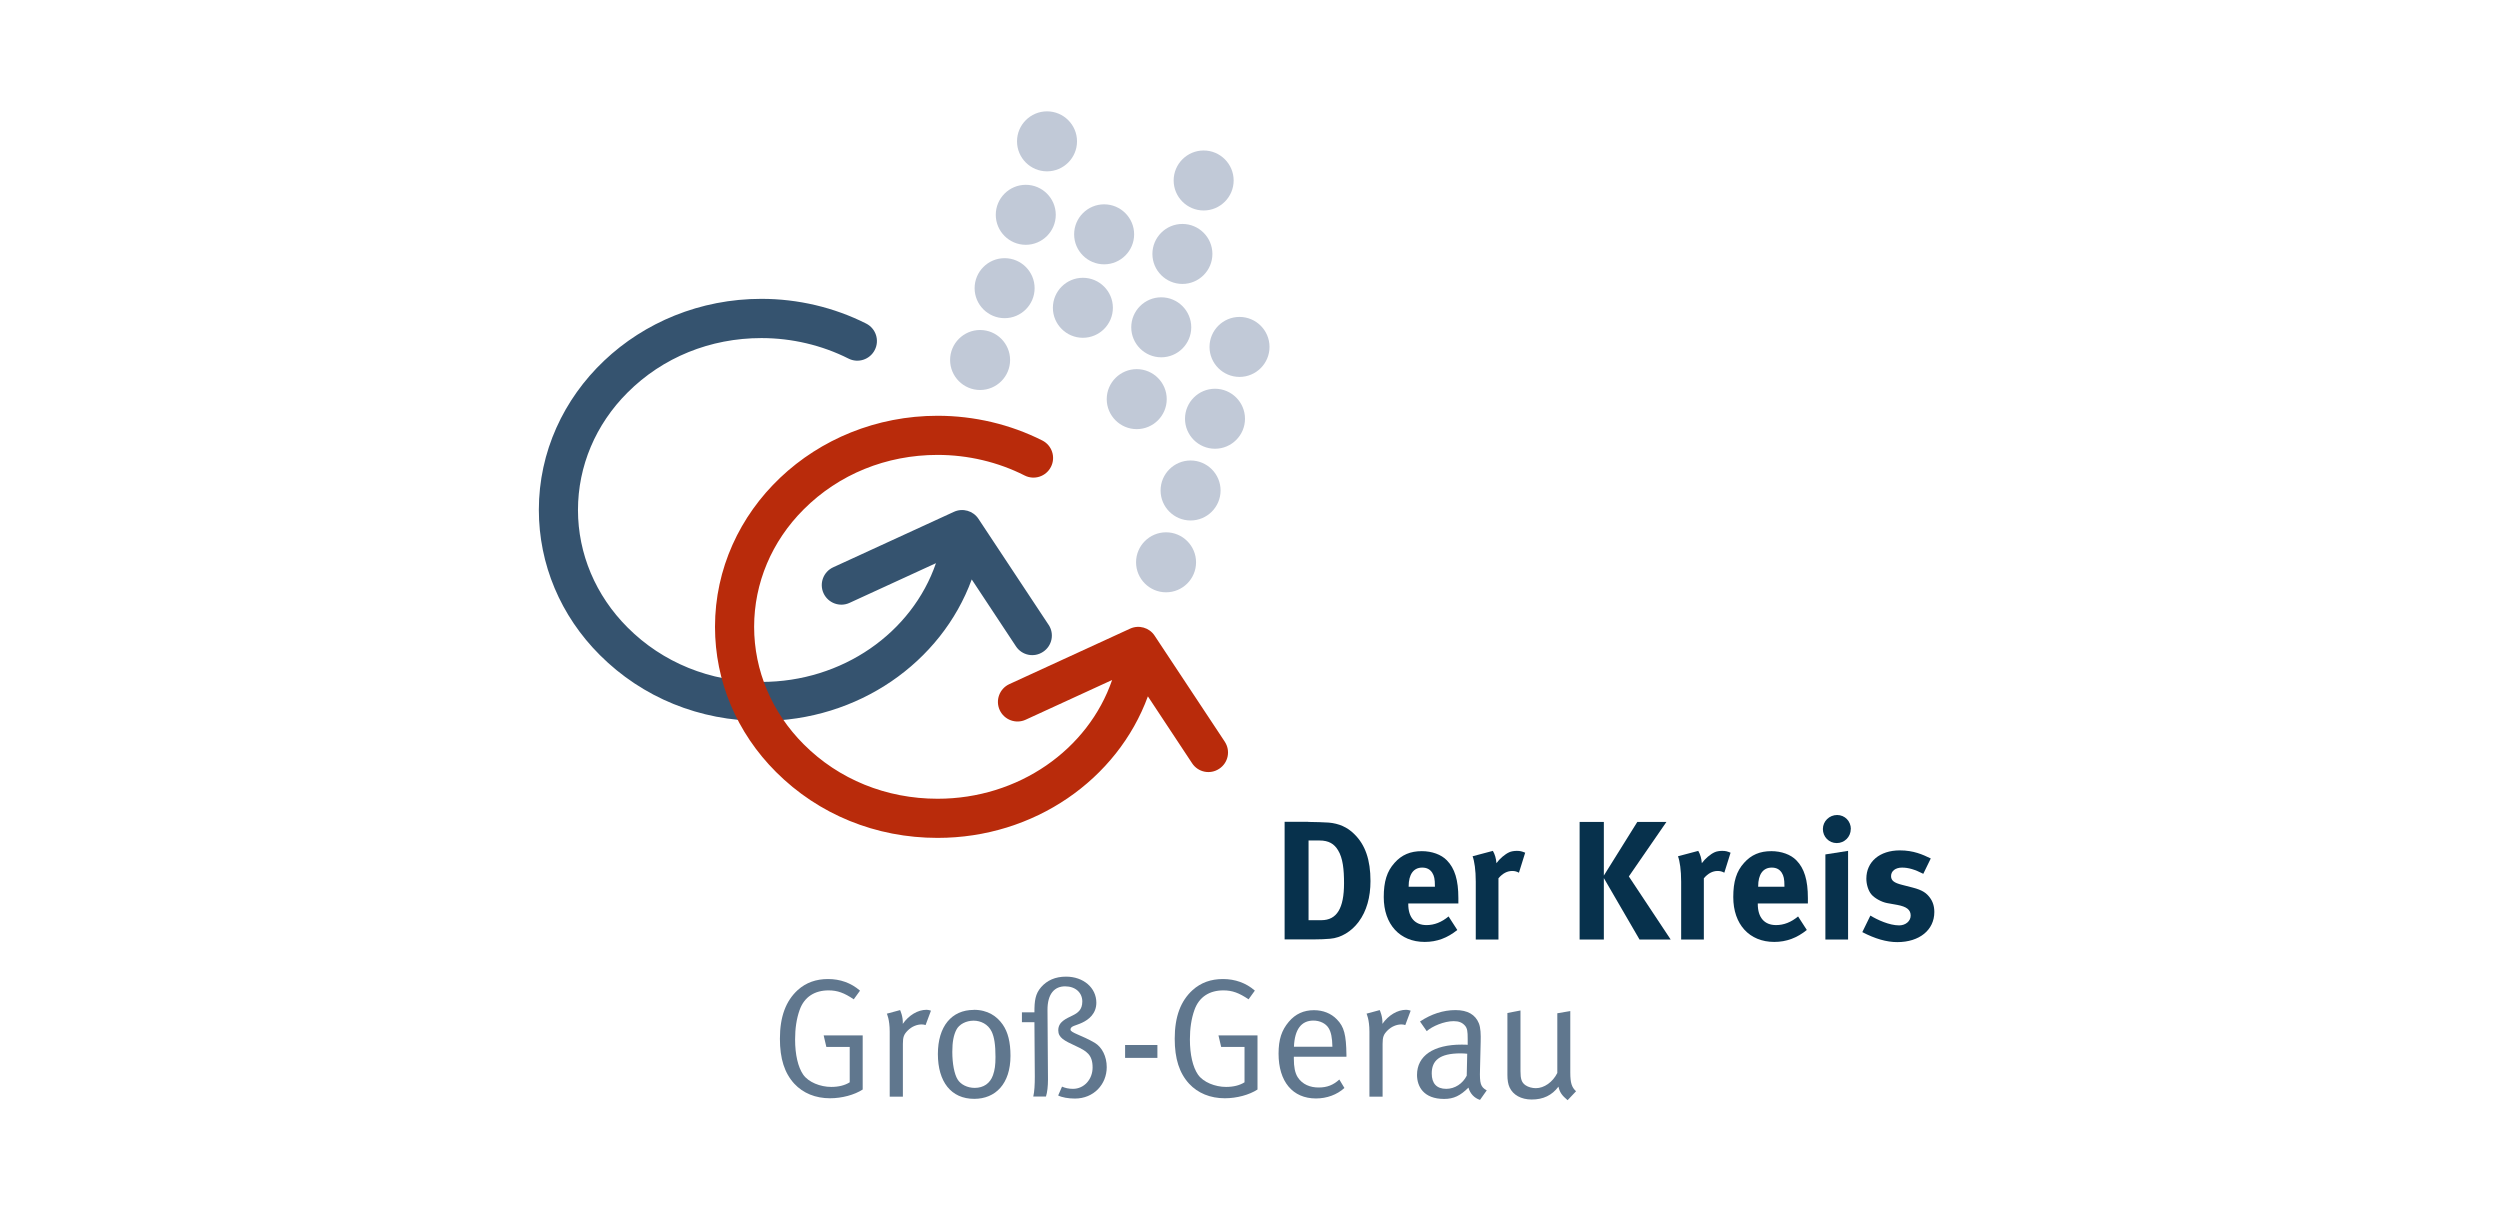
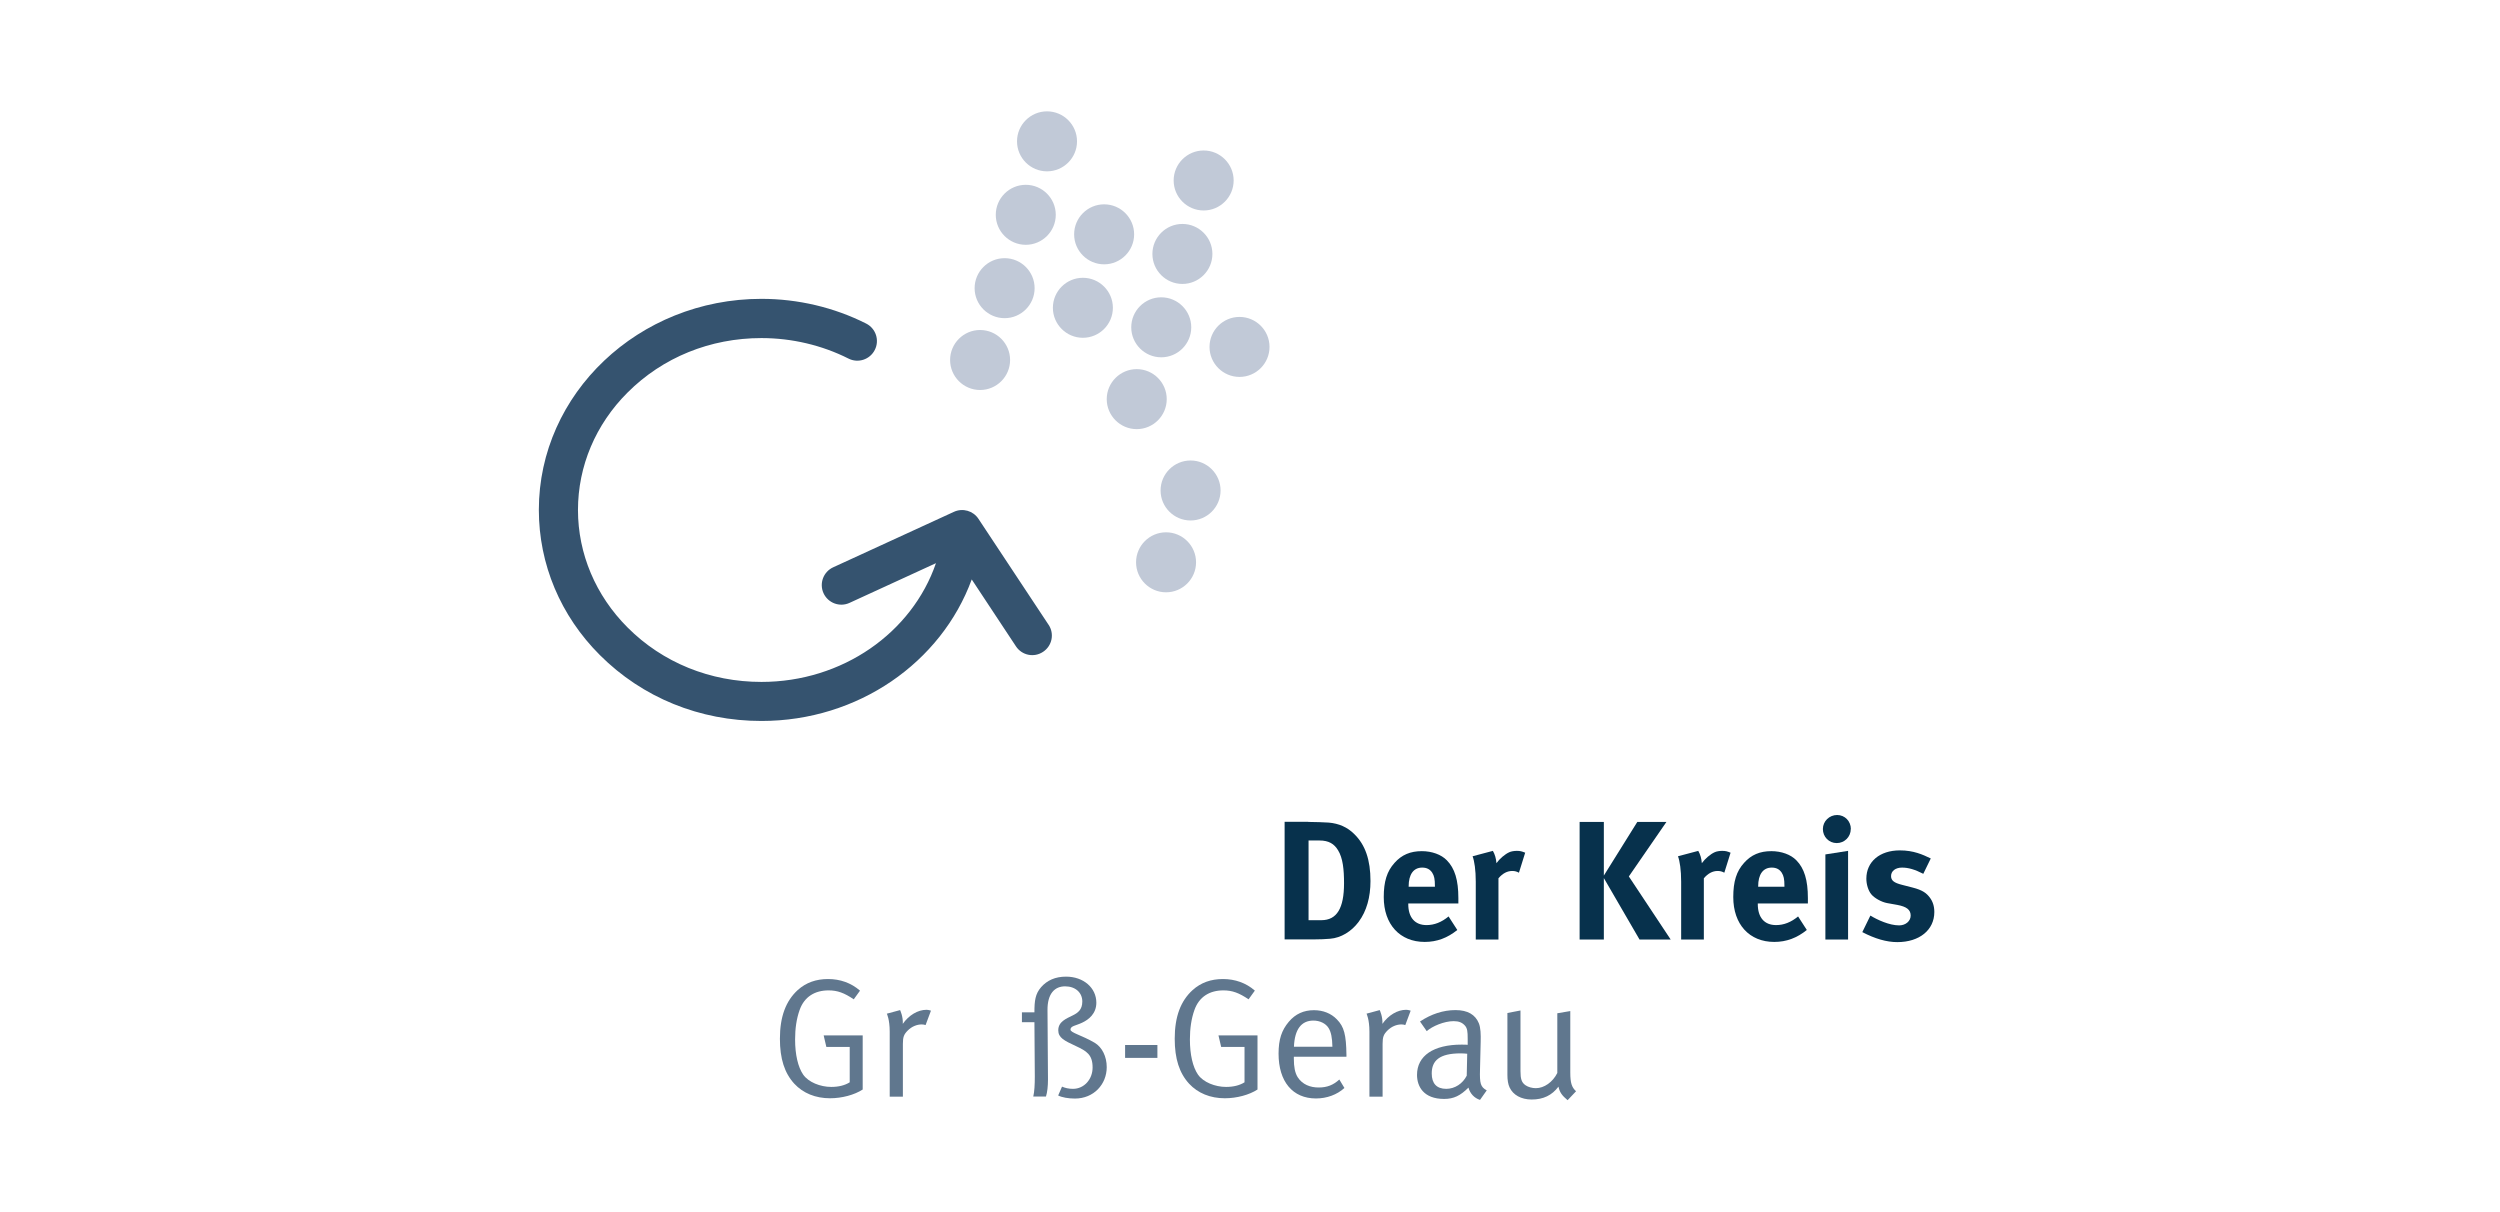
<svg xmlns="http://www.w3.org/2000/svg" id="a" viewBox="0 0 260 126">
  <g>
    <path d="M104.48,33.09c1.72,0,3.12-1.4,3.12-3.12s-1.4-3.12-3.12-3.12-3.12,1.4-3.12,3.12,1.4,3.12,3.12,3.12h0Z" style="fill:#c1c9d7;" />
    <path d="M112.62,35.13c1.72,0,3.12-1.4,3.12-3.12s-1.4-3.12-3.12-3.12-3.12,1.4-3.12,3.12,1.4,3.12,3.12,3.12h0Z" style="fill:#c1c9d7;" />
    <path d="M120.77,37.16c1.72,0,3.12-1.4,3.12-3.12s-1.4-3.12-3.12-3.12-3.12,1.4-3.12,3.12,1.4,3.12,3.12,3.12h0Z" style="fill:#c1c9d7;" />
    <path d="M128.91,39.2c1.72,0,3.12-1.4,3.12-3.12s-1.4-3.12-3.12-3.12-3.12,1.4-3.12,3.12,1.4,3.12,3.12,3.12h0Z" style="fill:#c1c9d7;" />
    <path d="M106.68,25.46c1.72,0,3.12-1.4,3.12-3.12s-1.4-3.12-3.12-3.12-3.12,1.4-3.12,3.12,1.4,3.12,3.12,3.12h0Z" style="fill:#c1c9d7;" />
    <path d="M114.83,27.49c1.72,0,3.12-1.4,3.12-3.12s-1.4-3.12-3.12-3.12-3.12,1.4-3.12,3.12,1.4,3.12,3.12,3.12h0Z" style="fill:#c1c9d7;" />
    <path d="M122.97,29.53c1.72,0,3.12-1.4,3.12-3.12s-1.4-3.12-3.12-3.12-3.12,1.4-3.12,3.12,1.4,3.12,3.12,3.12h0Z" style="fill:#c1c9d7;" />
    <path d="M108.89,17.82c1.72,0,3.12-1.4,3.12-3.12s-1.4-3.12-3.12-3.12-3.12,1.4-3.12,3.12,1.4,3.12,3.12,3.12h0Z" style="fill:#c1c9d7;" />
    <path d="M125.18,21.89c1.72,0,3.12-1.4,3.12-3.12s-1.4-3.12-3.12-3.12-3.12,1.4-3.12,3.12,1.4,3.12,3.12,3.12h0Z" style="fill:#c1c9d7;" />
    <path d="M101.93,40.56c1.72,0,3.12-1.4,3.12-3.12s-1.4-3.12-3.12-3.12-3.12,1.4-3.12,3.12,1.4,3.12,3.12,3.12h0Z" style="fill:#c1c9d7;" />
    <path d="M118.22,44.63c1.72,0,3.12-1.4,3.12-3.12s-1.4-3.12-3.12-3.12-3.12,1.4-3.12,3.12,1.4,3.12,3.12,3.12h0Z" style="fill:#c1c9d7;" />
-     <path d="M126.36,46.67c1.72,0,3.12-1.4,3.12-3.12s-1.4-3.12-3.12-3.12-3.12,1.4-3.12,3.12,1.4,3.12,3.12,3.12h0Z" style="fill:#c1c9d7;" />
    <path d="M123.82,54.13c1.72,0,3.12-1.4,3.12-3.12s-1.4-3.12-3.12-3.12-3.12,1.4-3.12,3.12,1.4,3.12,3.12,3.12h0Z" style="fill:#c1c9d7;" />
    <path d="M121.27,61.6c1.72,0,3.12-1.4,3.12-3.12s-1.4-3.12-3.12-3.12-3.12,1.4-3.12,3.12,1.4,3.12,3.12,3.12h0Z" style="fill:#c1c9d7;" />
  </g>
  <path d="M109.06,64.99h0l-7.3-11.03c-.55-.84-1.64-1.15-2.55-.73l-12.56,5.77c-1.02,.47-1.47,1.68-1,2.7,.47,1.02,1.68,1.47,2.7,1l8.99-4.13c-2.49,7.24-9.73,12.35-18.15,12.35-5.33,0-10.28-2.01-13.92-5.66-3.32-3.32-5.16-7.67-5.16-12.22s1.83-8.9,5.16-12.22c3.65-3.65,8.59-5.66,13.92-5.66,3.16,0,6.29,.74,9.05,2.13,1,.51,2.23,.11,2.74-.9,.51-1,.11-2.23-.9-2.74h0c-3.33-1.68-7.09-2.57-10.89-2.57-12.77,0-23.15,9.85-23.15,21.95,0,5.64,2.25,11.01,6.35,15.1,4.42,4.42,10.38,6.85,16.8,6.85,10.04,0,18.7-6.07,21.87-14.72l4.6,6.96c.62,.94,1.88,1.2,2.82,.57,.94-.62,1.2-1.88,.57-2.82h0Z" style="fill:#35536f;" />
-   <path d="M127.38,77.14h0l-7.3-11.03c-.55-.84-1.64-1.15-2.55-.73l-12.56,5.77c-1.02,.47-1.47,1.68-1,2.7,.47,1.02,1.68,1.47,2.7,1l8.99-4.13c-2.49,7.24-9.73,12.35-18.15,12.35-5.33,0-10.28-2.01-13.92-5.66-3.32-3.32-5.16-7.67-5.16-12.22s1.83-8.9,5.16-12.22c3.65-3.65,8.59-5.66,13.92-5.66,3.16,0,6.29,.74,9.05,2.14,1,.51,2.23,.11,2.74-.9,.51-1,.11-2.23-.9-2.74-3.33-1.68-7.09-2.57-10.89-2.57-12.77,0-23.15,9.85-23.15,21.95,0,5.64,2.25,11.01,6.35,15.1,4.42,4.42,10.38,6.85,16.8,6.85,10.04,0,18.7-6.07,21.87-14.72l4.6,6.96c.62,.94,1.88,1.2,2.82,.57,.94-.62,1.2-1.88,.57-2.82h0Z" style="fill:#b92b0b;" />
  <g>
    <path d="M136.06,85.48c.7,0,1.64,.04,2.13,.07,1.04,.09,1.94,.47,2.67,1.21,1.13,1.11,1.67,2.67,1.67,4.87,0,1.67-.4,3.13-1.23,4.24-.74,1-1.83,1.67-2.97,1.76-.46,.04-1.04,.07-1.76,.07h-2.97v-12.23h2.46Zm.04,10.22h1.32c1.62,0,2.36-1.25,2.36-3.84,0-1.43-.12-2.62-.62-3.43-.4-.67-.97-1.02-1.94-1.02h-1.13v8.29Z" style="fill:#07314c;" />
    <path d="M151.57,96.71c-1.04,.84-2.13,1.25-3.4,1.25-2.59,0-4.26-1.83-4.26-4.66,0-1.62,.33-2.69,1.13-3.57,.74-.83,1.64-1.21,2.83-1.21,1.04,0,2.02,.35,2.6,.95,.83,.84,1.2,2.06,1.2,3.94v.55h-5.21v.07c0,1.39,.69,2.18,1.9,2.18,.81,0,1.57-.3,2.29-.9l.91,1.41Zm-2.34-4.49v-.11c0-.67-.07-1.02-.28-1.35-.23-.35-.56-.53-1.04-.53-.9,0-1.41,.7-1.41,1.95v.04h2.73Z" style="fill:#07314c;" />
    <path d="M155.26,88.49c.21,.37,.33,.77,.37,1.28,.33-.46,.9-.95,1.34-1.14,.19-.09,.51-.14,.77-.14,.35,0,.51,.04,.88,.19l-.65,2.08c-.23-.12-.42-.18-.69-.18-.53,0-1,.25-1.44,.76v6.37h-2.36v-6.02c0-1.21-.14-2.13-.33-2.64l2.11-.56Z" style="fill:#07314c;" />
    <path d="M166.8,85.48v5.58l3.48-5.58h3.03l-3.91,5.67,4.35,6.56h-3.24l-3.71-6.39v6.39h-2.52v-12.23h2.52Z" style="fill:#07314c;" />
    <path d="M176.62,88.49c.21,.37,.33,.77,.37,1.28,.33-.46,.9-.95,1.34-1.14,.19-.09,.51-.14,.77-.14,.35,0,.51,.04,.88,.19l-.65,2.08c-.23-.12-.42-.18-.69-.18-.53,0-1,.25-1.44,.76v6.37h-2.36v-6.02c0-1.21-.14-2.13-.33-2.64l2.11-.56Z" style="fill:#07314c;" />
    <path d="M187.92,96.71c-1.04,.84-2.13,1.25-3.4,1.25-2.59,0-4.26-1.83-4.26-4.66,0-1.62,.33-2.69,1.13-3.57,.74-.83,1.64-1.21,2.83-1.21,1.04,0,2.02,.35,2.6,.95,.83,.84,1.2,2.06,1.2,3.94v.55h-5.21v.07c0,1.39,.69,2.18,1.9,2.18,.81,0,1.57-.3,2.29-.9l.91,1.41Zm-2.34-4.49v-.11c0-.67-.07-1.02-.28-1.35-.23-.35-.56-.53-1.04-.53-.9,0-1.41,.7-1.41,1.95v.04h2.73Z" style="fill:#07314c;" />
    <path d="M192.2,88.49v9.22h-2.36v-8.85l2.36-.37Zm.28-2.27c0,.81-.65,1.46-1.46,1.46s-1.44-.65-1.44-1.46,.67-1.46,1.48-1.46,1.43,.65,1.43,1.46Z" style="fill:#07314c;" />
    <path d="M200.03,90.88c-.9-.46-1.55-.65-2.22-.65s-1.14,.35-1.14,.88c0,.46,.3,.7,1.13,.91l1.09,.28c1.11,.28,1.48,.62,1.79,1.02,.33,.42,.49,.93,.49,1.53,0,1.87-1.55,3.13-3.85,3.13-1.11,0-2.32-.35-3.64-1.04l.84-1.72c.72,.44,1.97,1.02,2.99,1.02,.67,0,1.2-.44,1.2-1.02,0-.62-.44-.93-1.39-1.11l-1.06-.19c-.6-.11-1.34-.53-1.65-.92-.32-.39-.51-1.04-.51-1.62,0-1.76,1.39-2.94,3.48-2.94,1.44,0,2.39,.44,3.22,.84l-.77,1.58Z" style="fill:#07314c;" />
  </g>
  <g>
    <path d="M89.44,103.03l-.65,.9c-.99-.67-1.69-.93-2.62-.93-1.41,0-2.52,.65-3.01,2.04-.32,.9-.47,1.92-.47,3.06,0,1.58,.3,2.87,.84,3.66,.55,.79,1.78,1.28,2.92,1.28,.76,0,1.41-.16,1.92-.48v-3.68h-2.43l-.28-1.2h4.06v5.63c-.86,.56-2.16,.91-3.4,.91-1.51,0-2.8-.53-3.71-1.51-1.02-1.11-1.5-2.6-1.5-4.68,0-2.3,.62-3.94,1.86-5.07,.86-.77,1.9-1.14,3.15-1.14s2.39,.4,3.31,1.2Z" style="fill:#60778e;" />
    <path d="M92.24,105.42l1.37-.37s.33,.69,.28,1.43c.63-.9,1.57-1.46,2.46-1.46,.23,0,.47,.09,.47,.09l-.56,1.5c-.09-.04-.25-.07-.39-.07-.53,0-1.06,.23-1.46,.63-.4,.4-.51,.67-.51,1.39v5.49h-1.37v-6.76c0-1.28-.3-1.87-.3-1.87Z" style="fill:#60778e;" />
-     <path d="M101.27,105.02c1.46,0,2.41,.67,3.01,1.53,.55,.79,.81,1.83,.81,3.26,0,2.92-1.57,4.47-3.77,4.47-2.41,0-3.78-1.78-3.78-4.66s1.43-4.59,3.73-4.59Zm-.02,1.13c-.77,0-1.5,.37-1.79,.95-.28,.55-.42,1.25-.42,2.29,0,1.23,.21,2.32,.55,2.87,.32,.53,1.02,.88,1.78,.88,.92,0,1.6-.47,1.9-1.32,.19-.55,.26-1.04,.26-1.9,0-1.23-.12-2.06-.4-2.64-.37-.77-1.14-1.13-1.87-1.13Z" style="fill:#60778e;" />
    <path d="M106.28,106.32v-1.04h1.3c0-1.21,.09-1.92,.7-2.62,.62-.7,1.46-1.09,2.59-1.09,1.81,0,3.15,1.16,3.15,2.71,0,1.14-.79,1.76-1.48,2.08-.67,.32-1.21,.33-1.21,.72,0,.33,1.18,.58,2.52,1.37,.77,.46,1.25,1.43,1.25,2.53,0,1.79-1.35,3.27-3.31,3.27-.69,0-1.35-.12-1.74-.32l.4-.92c.32,.14,.69,.23,1.14,.23,1.16,0,2.04-.99,2.04-2.22,0-1.34-.63-1.71-1.72-2.22-1.25-.58-1.85-.88-1.85-1.65,0-.9,.83-1.21,1.51-1.55,.51-.25,.99-.58,.99-1.44,0-.93-.72-1.58-1.79-1.58s-1.85,.74-1.83,2.5l.05,7.18c0,.72-.07,1.34-.21,1.78h-1.32c.12-.49,.16-1.25,.16-2.06l-.04-5.67h-1.3Z" style="fill:#60778e;" />
    <path d="M117.01,108.68h3.36v1.34h-3.36v-1.34Z" style="fill:#60778e;" />
    <path d="M130.5,103.03l-.65,.9c-.99-.67-1.69-.93-2.62-.93-1.41,0-2.52,.65-3.01,2.04-.32,.9-.47,1.92-.47,3.06,0,1.58,.3,2.87,.84,3.66,.55,.79,1.78,1.28,2.92,1.28,.76,0,1.41-.16,1.92-.48v-3.68h-2.43l-.28-1.2h4.06v5.63c-.86,.56-2.16,.91-3.4,.91-1.51,0-2.8-.53-3.71-1.51-1.02-1.11-1.5-2.6-1.5-4.68,0-2.3,.62-3.94,1.87-5.07,.86-.77,1.9-1.14,3.15-1.14s2.39,.4,3.31,1.2Z" style="fill:#60778e;" />
    <path d="M139.29,112.27l.53,.88c-.77,.7-1.83,1.09-2.96,1.09-2.43,0-3.89-1.76-3.89-4.66,0-1.48,.32-2.43,1.06-3.31,.7-.83,1.57-1.21,2.62-1.21,.95,0,1.78,.33,2.38,.95,.76,.77,.97,1.6,1,3.7v.19h-5.47v.21c0,.83,.11,1.46,.4,1.92,.49,.76,1.3,1.07,2.18,1.07s1.53-.26,2.15-.83Zm-4.73-3.41h4.01c-.02-.95-.14-1.53-.4-1.95-.3-.48-.91-.77-1.58-.77-1.25,0-1.95,.91-2.02,2.73Z" style="fill:#60778e;" />
    <path d="M142.12,105.42l1.37-.37s.33,.69,.28,1.43c.63-.9,1.57-1.46,2.46-1.46,.23,0,.48,.09,.48,.09l-.56,1.5c-.09-.04-.25-.07-.39-.07-.53,0-1.06,.23-1.46,.63-.4,.4-.51,.67-.51,1.39v5.49h-1.37v-6.76c0-1.28-.3-1.87-.3-1.87Z" style="fill:#60778e;" />
    <path d="M147.69,106.23c1.16-.77,2.41-1.18,3.68-1.18s2.06,.47,2.43,1.37c.19,.48,.21,1.14,.19,1.94l-.07,2.89c-.04,1.43,.05,1.79,.7,2.15l-.7,.99c-.6-.19-1.04-.67-1.2-1.28-.84,.84-1.53,1.18-2.53,1.18-2.16,0-2.82-1.32-2.82-2.5,0-1.99,1.71-3.15,4.65-3.15,.37,0,.62,.02,.62,.02v-.62c0-.77-.04-1.09-.28-1.37-.28-.32-.63-.47-1.18-.47-.99,0-2.23,.53-2.8,1.04l-.69-.99Zm4.91,3.36c-.23-.02-.44-.04-.69-.04-2.22,0-3.01,.76-3.01,2.09,0,1.04,.51,1.6,1.51,1.6,.9,0,1.72-.55,2.13-1.37l.05-2.29Z" style="fill:#60778e;" />
    <path d="M156.78,105.35l1.35-.26v6.3c0,.83,.12,1.2,.53,1.48,.28,.19,.69,.3,1.07,.3,.86,0,1.76-.63,2.23-1.58v-6.21l1.35-.23v6.39c0,1.11,.16,1.55,.6,1.95l-.88,.93c-.58-.48-.83-.83-.95-1.41-.67,.9-1.58,1.34-2.78,1.34-1.11,0-1.94-.48-2.3-1.25-.16-.33-.23-.79-.23-1.3v-6.44Z" style="fill:#60778e;" />
  </g>
</svg>